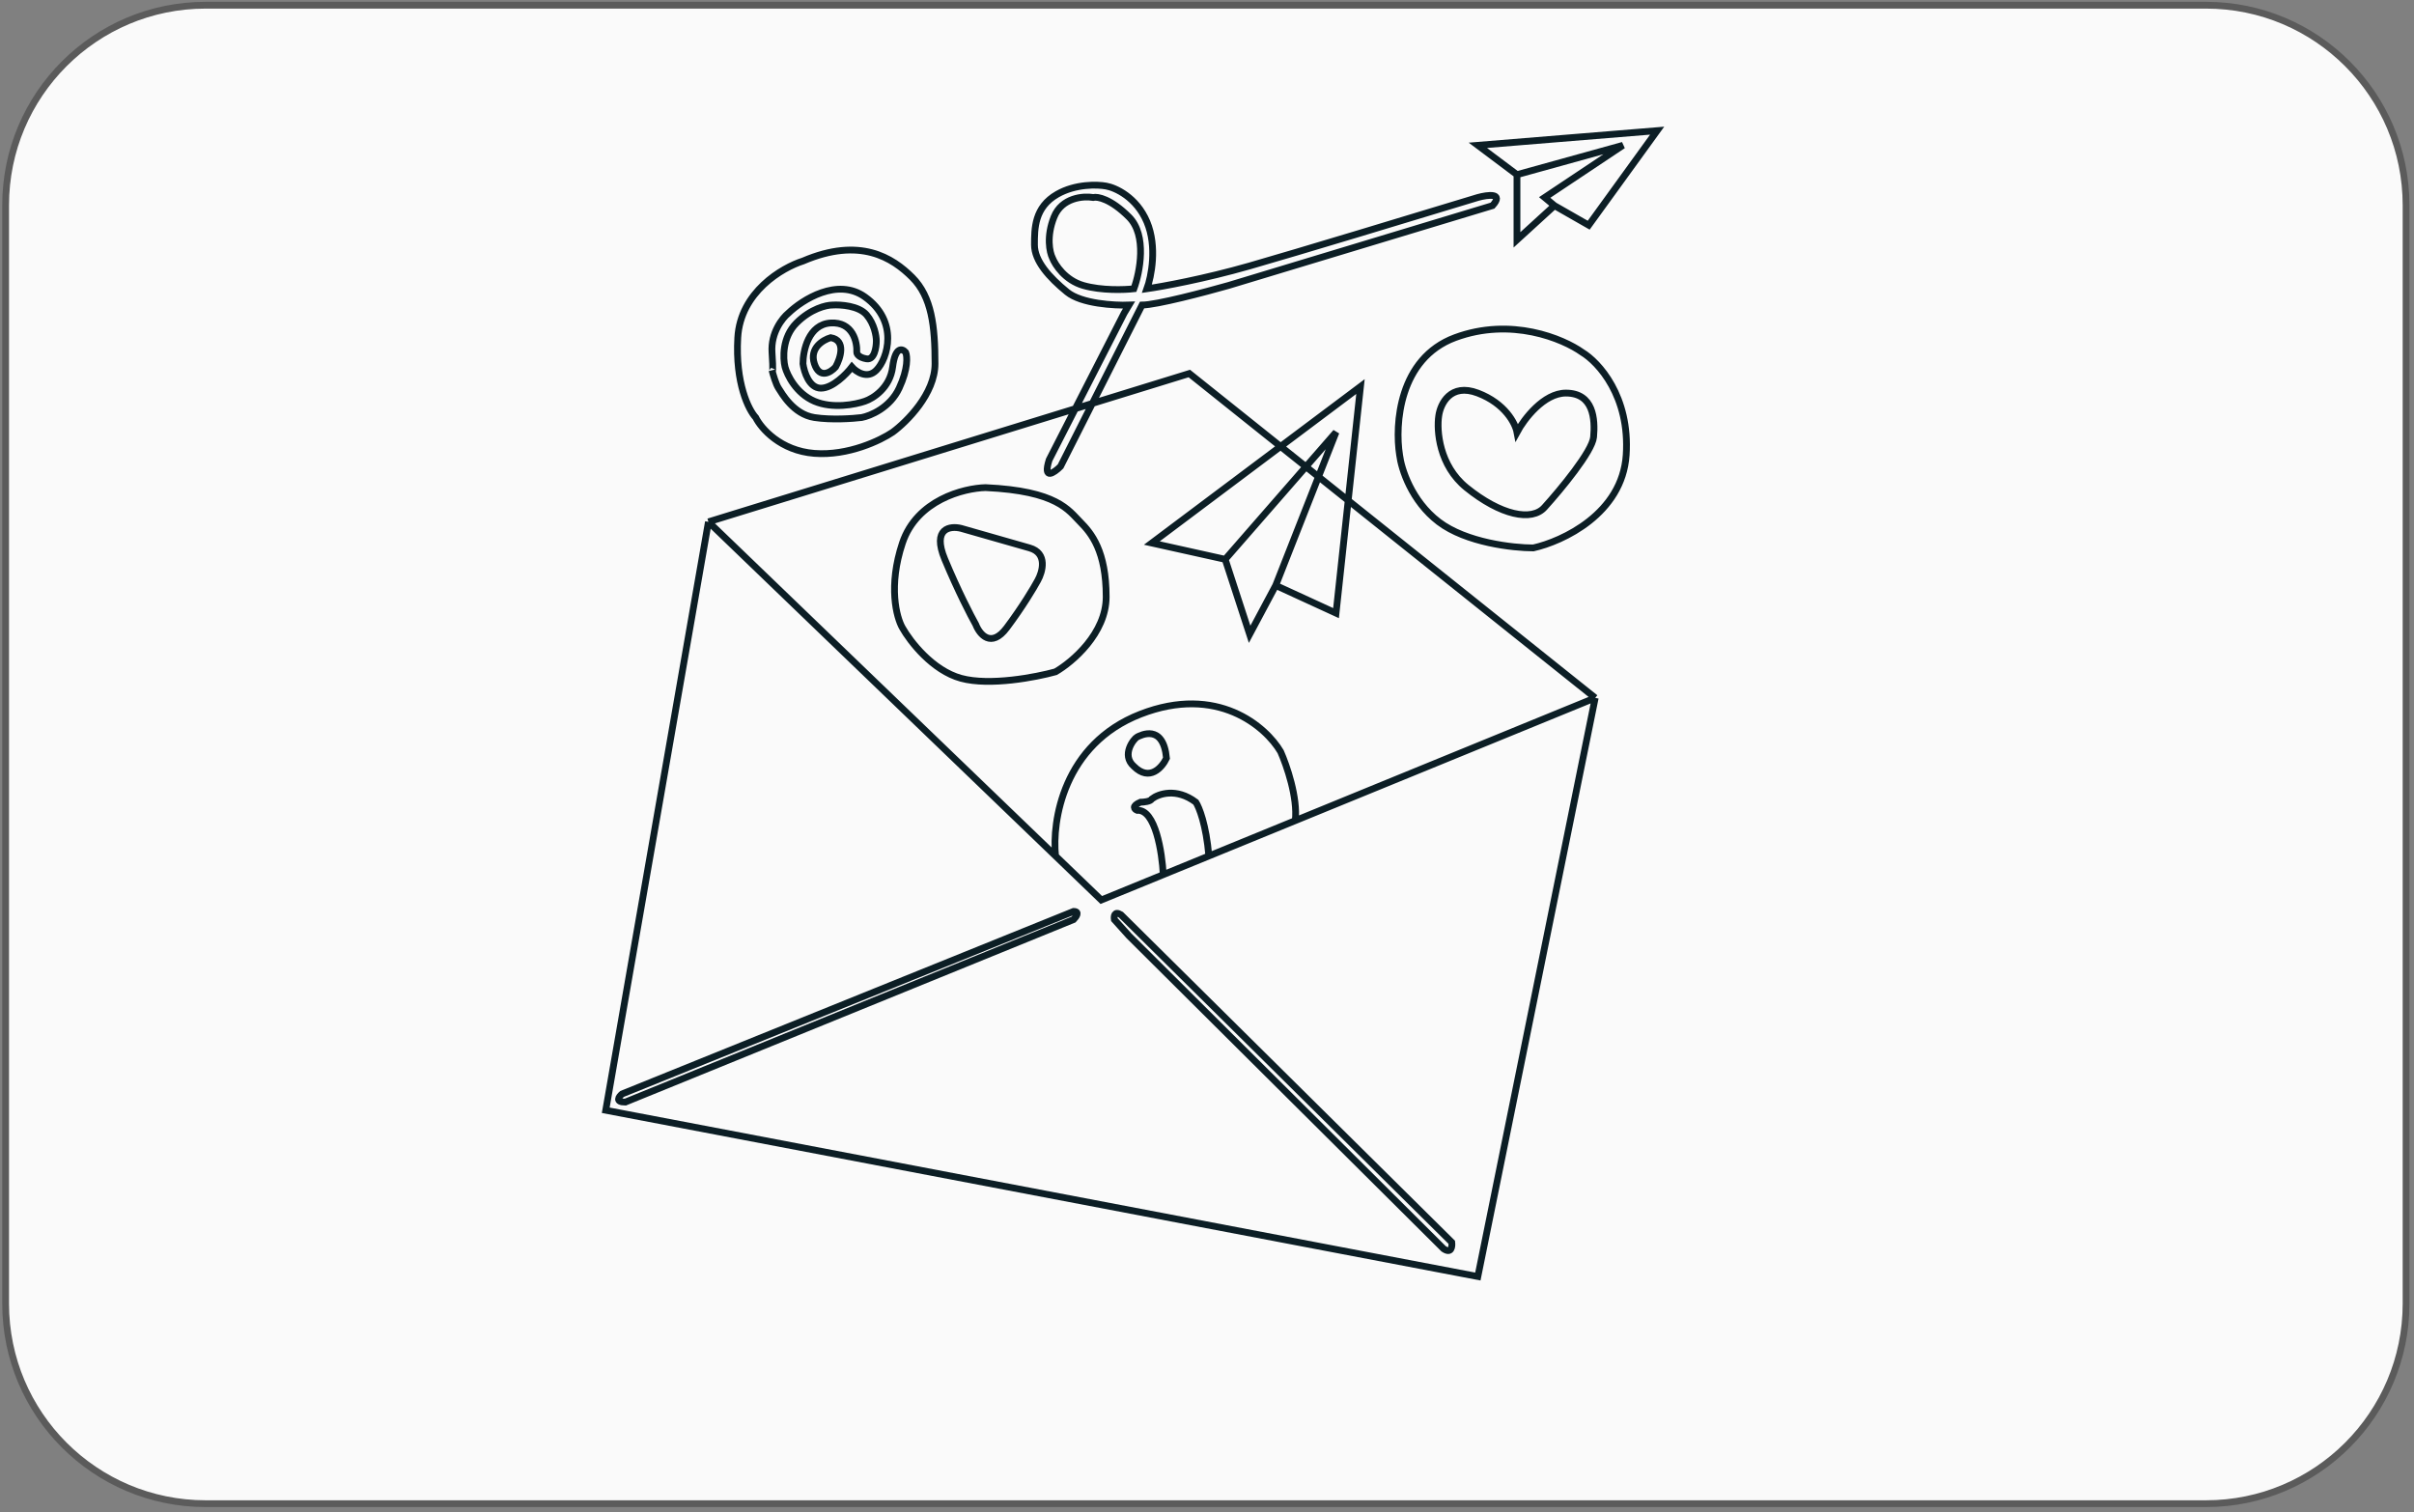
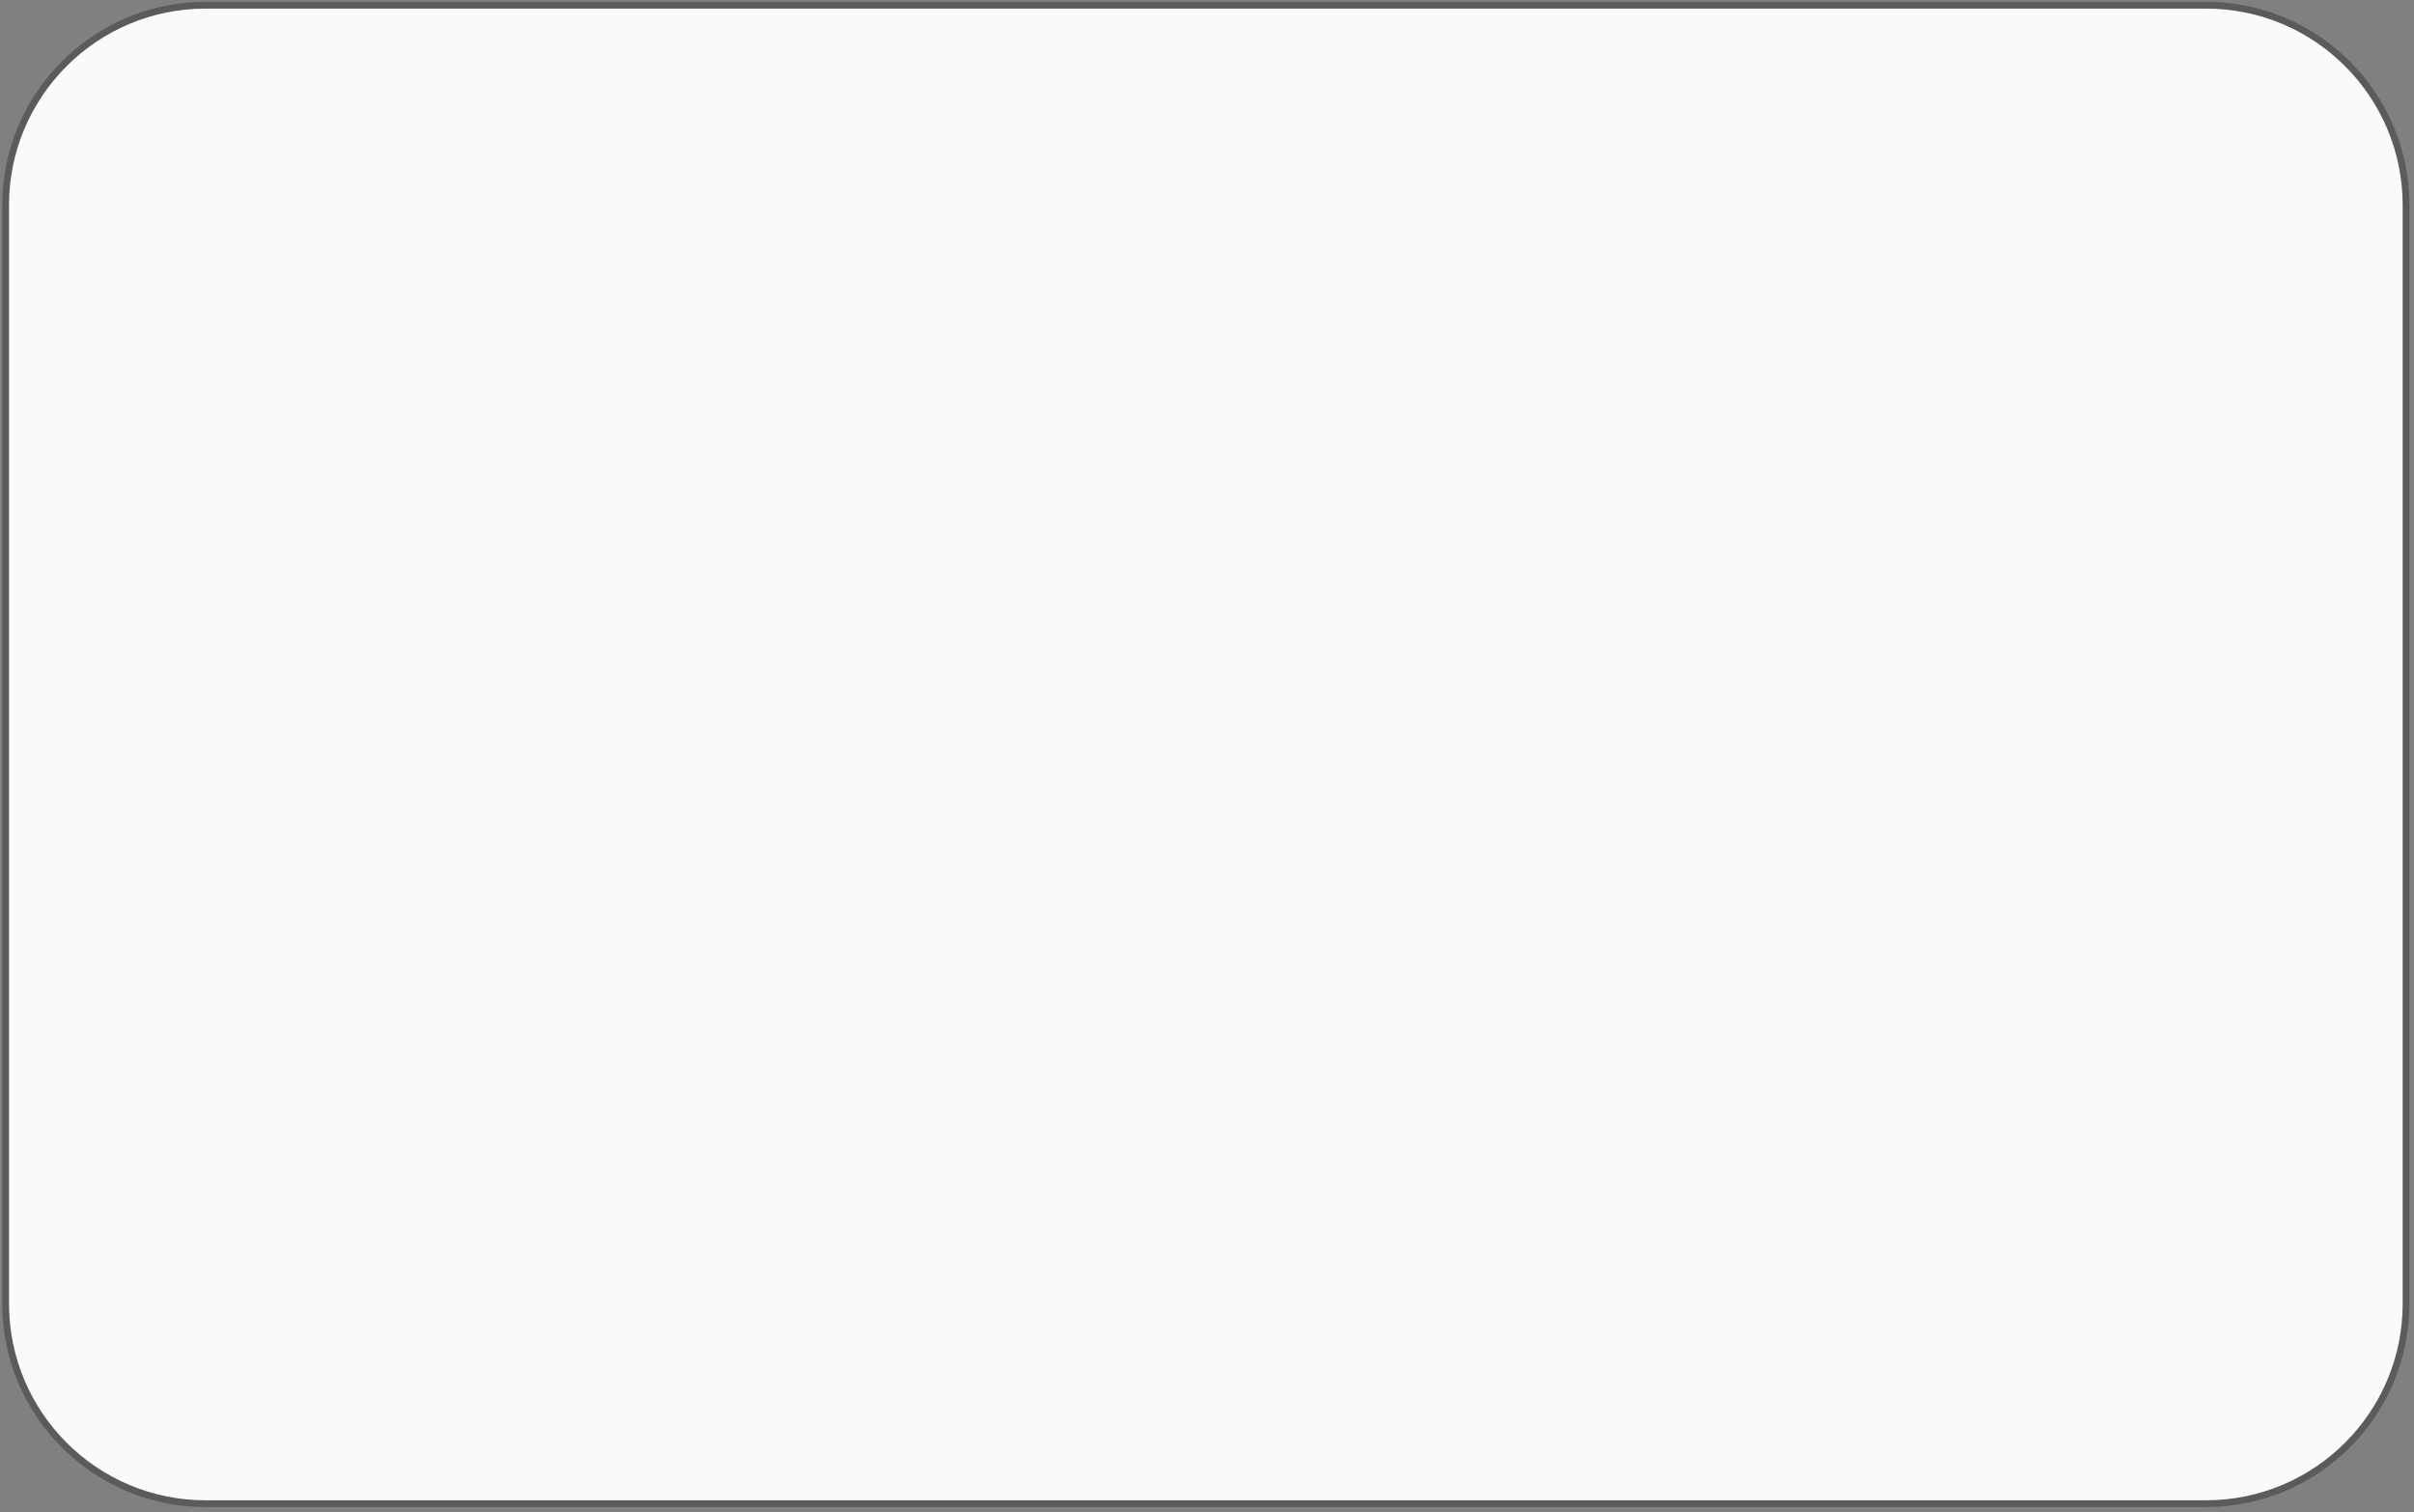
<svg xmlns="http://www.w3.org/2000/svg" width="356" height="223" viewBox="0 0 356 223" fill="none">
  <rect x="0" y="0" width="356" height="223" fill="#808080" stroke="none" />
  <path d="M0.83 30.268C0.83 13.976 14.038 0.769 30.33 0.769H325.33C341.622 0.769 354.83 13.976 354.83 30.269V192.269C354.83 208.561 341.622 221.769 325.33 221.769H30.33C14.038 221.769 0.83 208.561 0.83 192.269L0.83 30.268Z" fill="#FAFAFA" stroke="#5B5B5B" />
-   <path d="M235.252 102.927L217.943 188.269L89.33 163.748L104.475 76.964M235.252 102.927L191.019 121.029M235.252 102.927L175.393 55.088L104.475 76.964M104.475 76.964L155.669 126.246M155.669 126.246L162.411 132.737L171.546 128.998M155.669 126.246C155.111 121.117 156.834 109.754 168.181 105.331C179.528 100.908 186.691 107.174 188.855 110.86C189.736 112.832 191.403 117.625 191.019 121.029M191.019 121.029L178.272 126.246M171.546 128.998C171.386 125.757 170.392 119.322 167.7 119.515C167.299 119.354 166.834 118.89 168.181 118.313C168.662 118.313 169.671 118.216 169.864 117.832C170.825 117.087 173.469 116.139 176.354 118.313C176.831 119.034 177.882 121.63 178.272 126.246M171.546 128.998L178.272 126.246M180.681 82.493L197.029 63.742L188.134 86.34M180.681 82.493L169.864 80.089L200.634 57.011L197.029 90.426L188.134 86.34M180.681 82.493L184.287 93.552L188.134 86.34M223.713 25.759V35.375L229.242 30.327M223.713 25.759L239.339 21.432L227.799 29.125L229.242 30.327M223.713 25.759L217.943 21.432L244.387 19.269L234.29 33.212L229.242 30.327M158.324 134.419L91.734 161.344C91.253 161.745 90.676 162.546 92.215 162.546L158.324 135.621C158.725 135.221 159.286 134.419 158.324 134.419ZM166.498 138.025L164.334 135.621C164.254 135.141 164.334 134.323 165.296 134.9L214.097 183.22C214.177 183.861 214.049 184.951 212.895 184.182L166.498 138.025ZM172.027 111.822C171.386 113.184 169.527 115.332 167.219 113.024C165.296 111.341 167.219 108.937 167.7 108.697C168.181 108.456 171.546 106.671 172.027 111.822ZM143.9 92.109C144.461 93.552 146.16 95.667 148.468 92.59C150.776 89.513 152.475 86.66 153.036 85.618C153.757 84.336 154.526 81.58 151.834 80.811C149.141 80.041 143.981 78.567 141.737 77.926C140.134 77.525 137.41 77.878 139.333 82.493C141.256 87.109 143.179 90.827 143.9 92.109ZM155.669 99.081C158.157 97.638 163.132 93.407 163.132 88.022C163.132 81.291 160.969 78.647 159.286 76.964C157.603 75.281 155.92 72.397 145.343 71.916C142.138 71.996 135.198 73.743 133.083 80.089C130.967 86.436 132.201 91.067 133.083 92.59C134.204 94.593 137.506 98.888 141.737 100.042C145.968 101.196 152.788 99.882 155.669 99.081ZM227.799 74.801C230.123 72.236 234.819 66.579 235.011 64.463C235.252 61.819 235.011 57.973 230.925 57.973C227.655 57.973 224.754 61.819 223.713 63.742C223.472 62.46 221.982 59.511 217.943 57.973C213.904 56.434 212.414 59.575 212.174 61.338C211.853 63.502 212.222 68.646 216.26 71.916C221.309 76.003 225.917 76.964 227.799 74.801ZM226.117 80.811C230.444 79.849 239.242 75.762 239.819 67.108C240.396 58.453 235.733 53.405 233.329 51.963C230.524 49.959 222.847 46.722 214.578 49.799C206.308 52.876 205.683 62.62 206.404 67.108C206.644 69.111 208.135 73.887 212.174 76.964C216.212 80.041 223.152 80.811 226.117 80.811ZM122.505 49.799C121.383 50.12 119.332 51.338 120.101 53.645C120.87 55.953 122.505 54.928 123.226 54.126C123.947 52.844 124.813 50.184 122.505 49.799ZM126.351 51.963C126.432 50.44 125.774 47.443 122.505 47.636C119.236 47.828 118.418 51.722 118.418 53.645C118.579 54.847 119.332 57.252 121.063 57.252C122.794 57.252 124.829 55.168 125.63 54.126C126.271 54.847 127.89 55.953 129.236 54.607C130.919 52.924 132.602 47.395 127.553 43.789C123.515 40.904 118.338 44.19 116.255 46.193C115.373 46.914 113.658 49.078 113.851 51.963C114.043 54.847 113.931 54.928 113.851 54.607C114.011 55.248 114.428 56.675 114.812 57.252C115.293 57.973 116.976 61.098 120.101 61.579C122.601 61.963 125.79 61.739 127.073 61.579C128.355 61.338 131.256 60.136 132.602 57.252C133.948 54.367 133.804 52.524 133.563 51.963C133.083 51.402 132.025 51.049 131.64 54.126C131.256 57.203 128.755 58.774 127.553 59.175C126.191 59.656 122.794 60.329 120.101 59.175C117.409 58.021 116.094 55.328 115.774 54.126C115.453 52.844 115.341 49.751 117.457 47.636C119.572 45.52 121.864 44.991 122.745 44.991C123.947 44.911 126.64 45.087 127.794 46.434C128.948 47.78 129.236 49.559 129.236 50.28C129.236 51.242 128.948 53.117 127.794 52.924C126.64 52.732 126.351 52.203 126.351 51.963ZM118.418 38.5C115.373 39.462 109.187 43.068 108.802 49.799C108.418 56.53 110.405 60.457 111.447 61.579C112.248 63.181 115.101 66.483 120.101 66.867C125.101 67.252 129.877 64.944 131.64 63.742C133.724 62.22 137.891 58.069 137.891 53.645C137.891 48.116 137.41 43.789 134.525 40.904C131.64 38.02 126.832 34.894 118.418 38.5ZM154.718 67.829L165.777 46.193L166.498 44.991C164.334 45.071 159.478 44.799 157.363 43.068C154.718 40.904 152.555 38.5 152.555 36.096C152.555 33.693 152.555 30.567 155.92 28.644C158.613 27.105 161.85 27.202 163.132 27.442C164.495 27.683 167.604 29.077 169.142 32.731C170.681 36.385 169.783 40.824 169.142 42.587C171.386 42.267 177.556 41.145 184.287 39.222C191.019 37.298 209.529 31.689 217.943 29.125C219.386 28.724 221.838 28.404 220.107 30.327L181.162 42.106C177.797 43.064 170.537 44.981 168.421 44.991L156.401 68.791C155.44 69.752 153.757 70.906 154.718 67.829ZM167.219 42.587C168.101 40.183 169.19 34.702 166.498 32.01C163.805 29.317 161.85 28.965 161.209 29.125C159.767 28.884 156.594 29.125 155.44 32.01C154.286 34.894 154.799 37.218 155.199 38.02C155.6 39.061 157.074 41.337 159.767 42.106C162.459 42.876 165.857 42.748 167.219 42.587Z" stroke="#0C1E25" />
</svg>